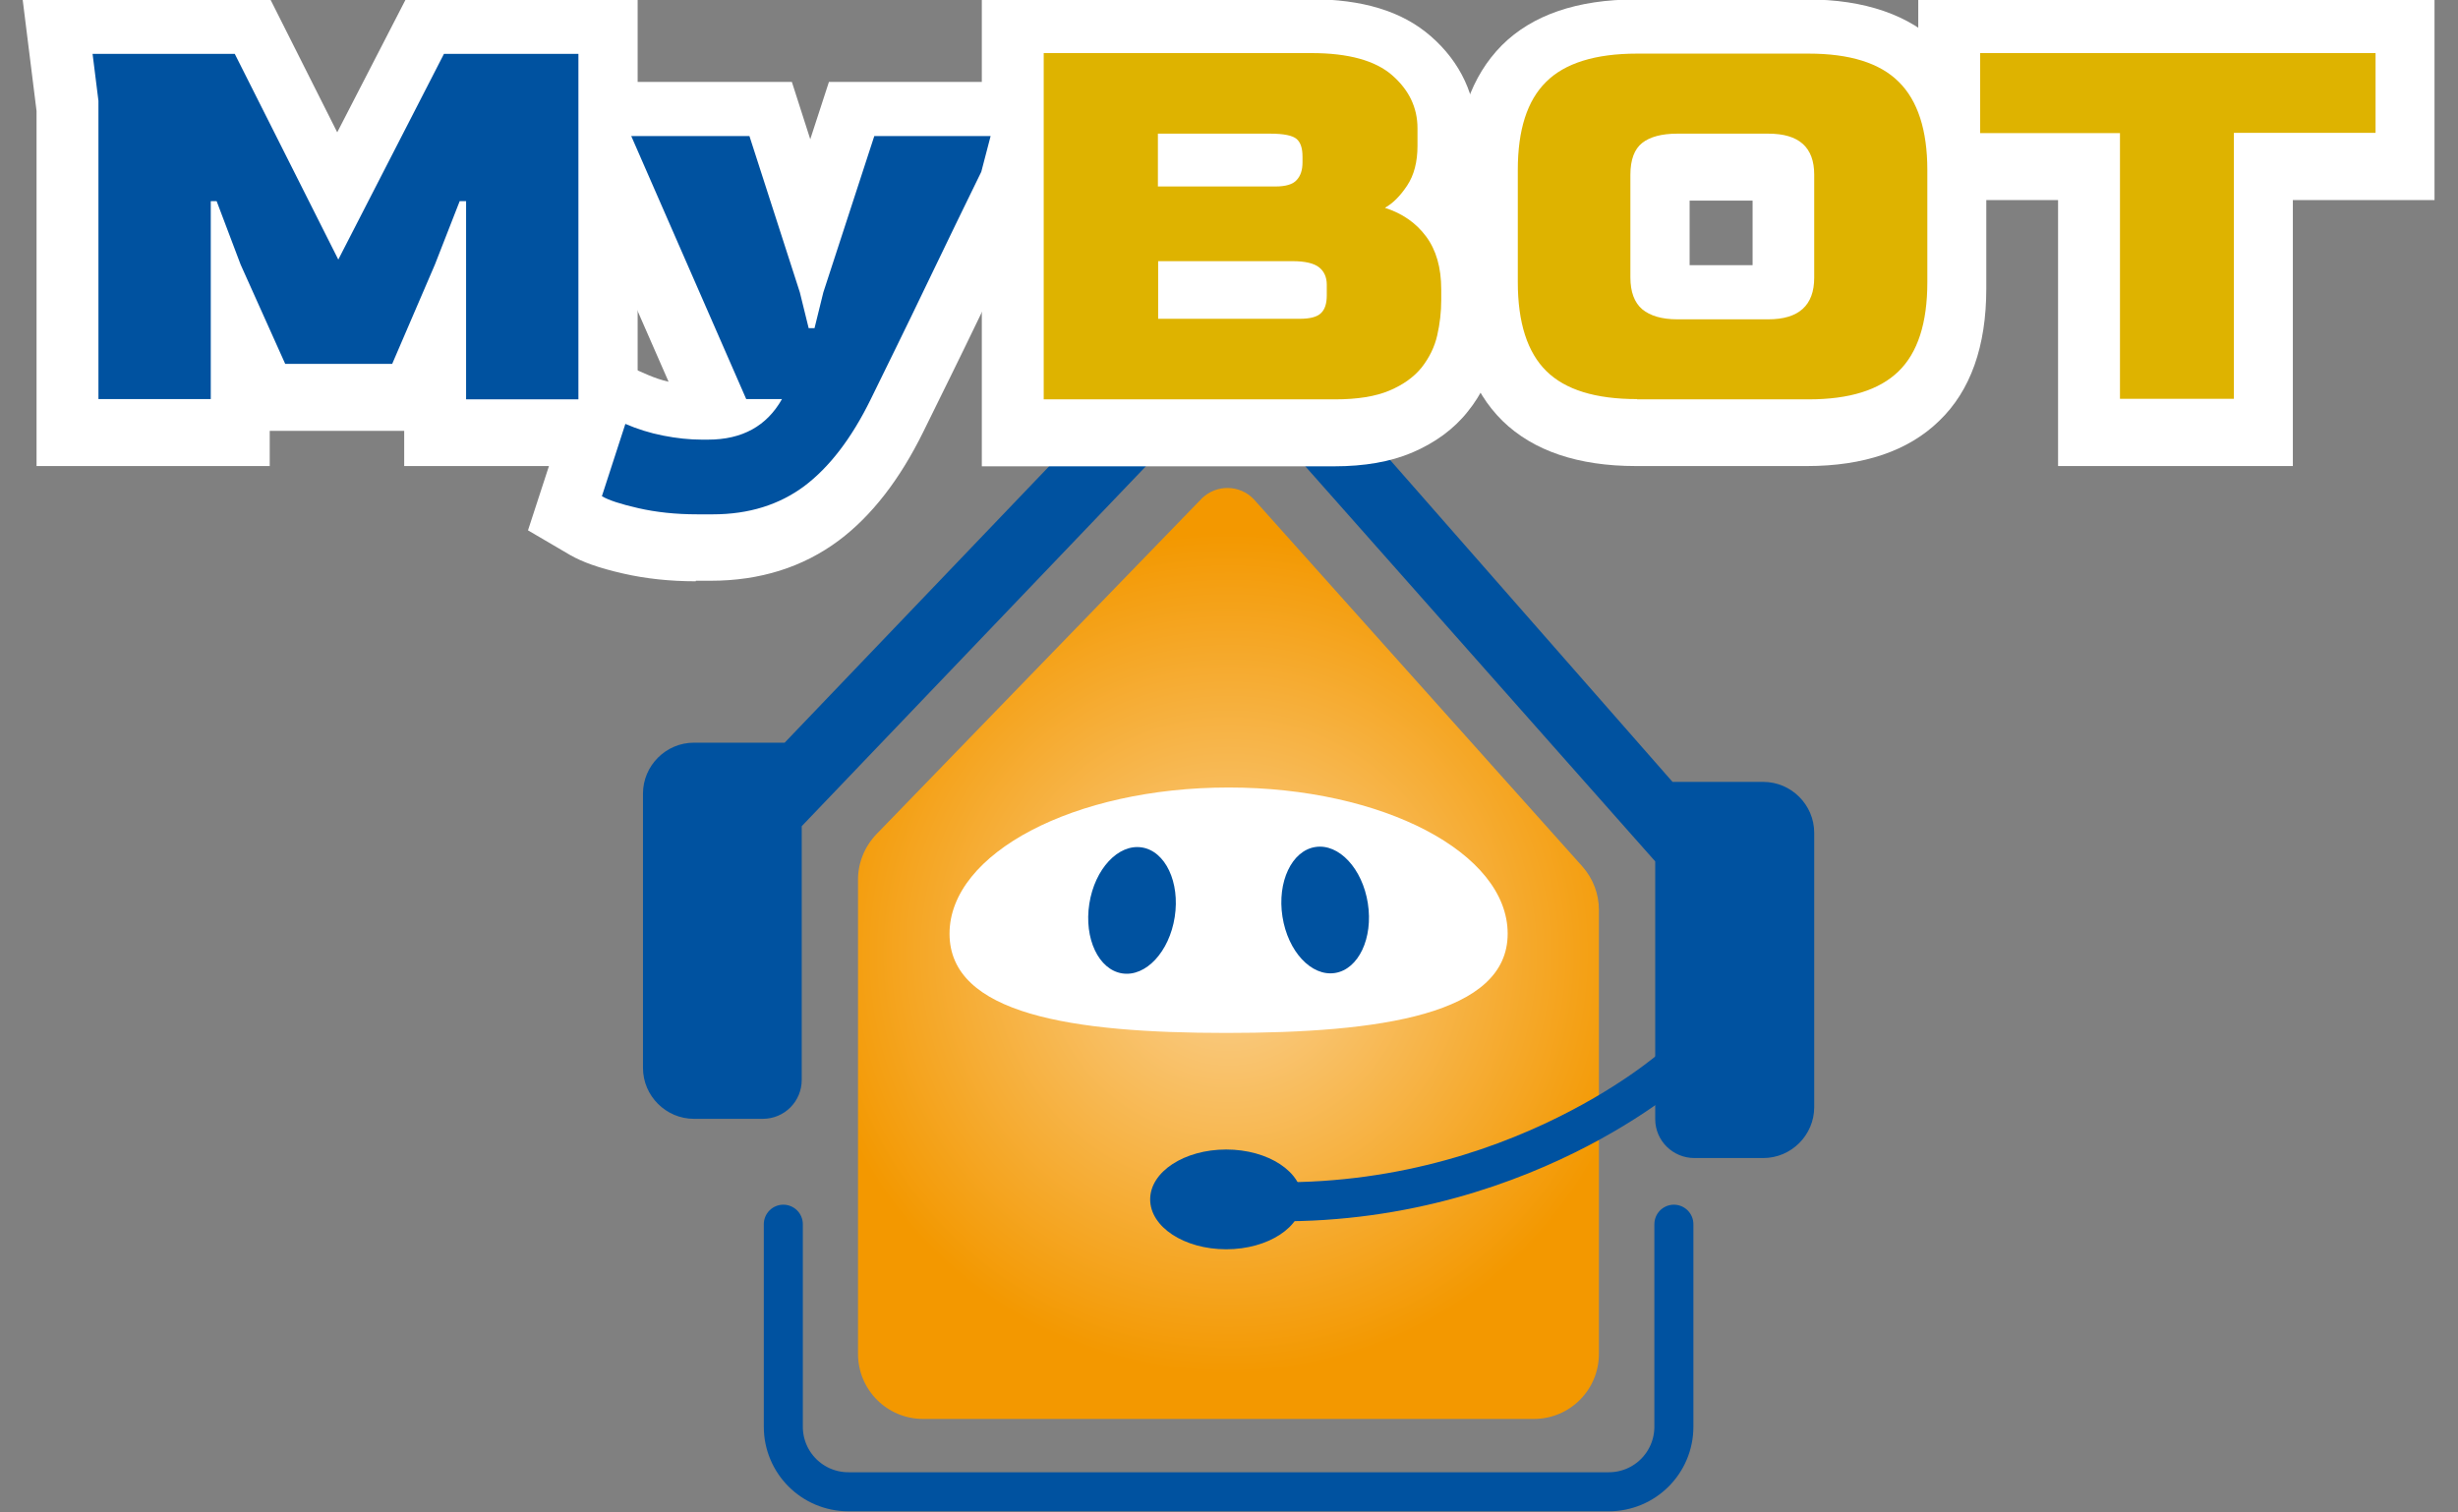
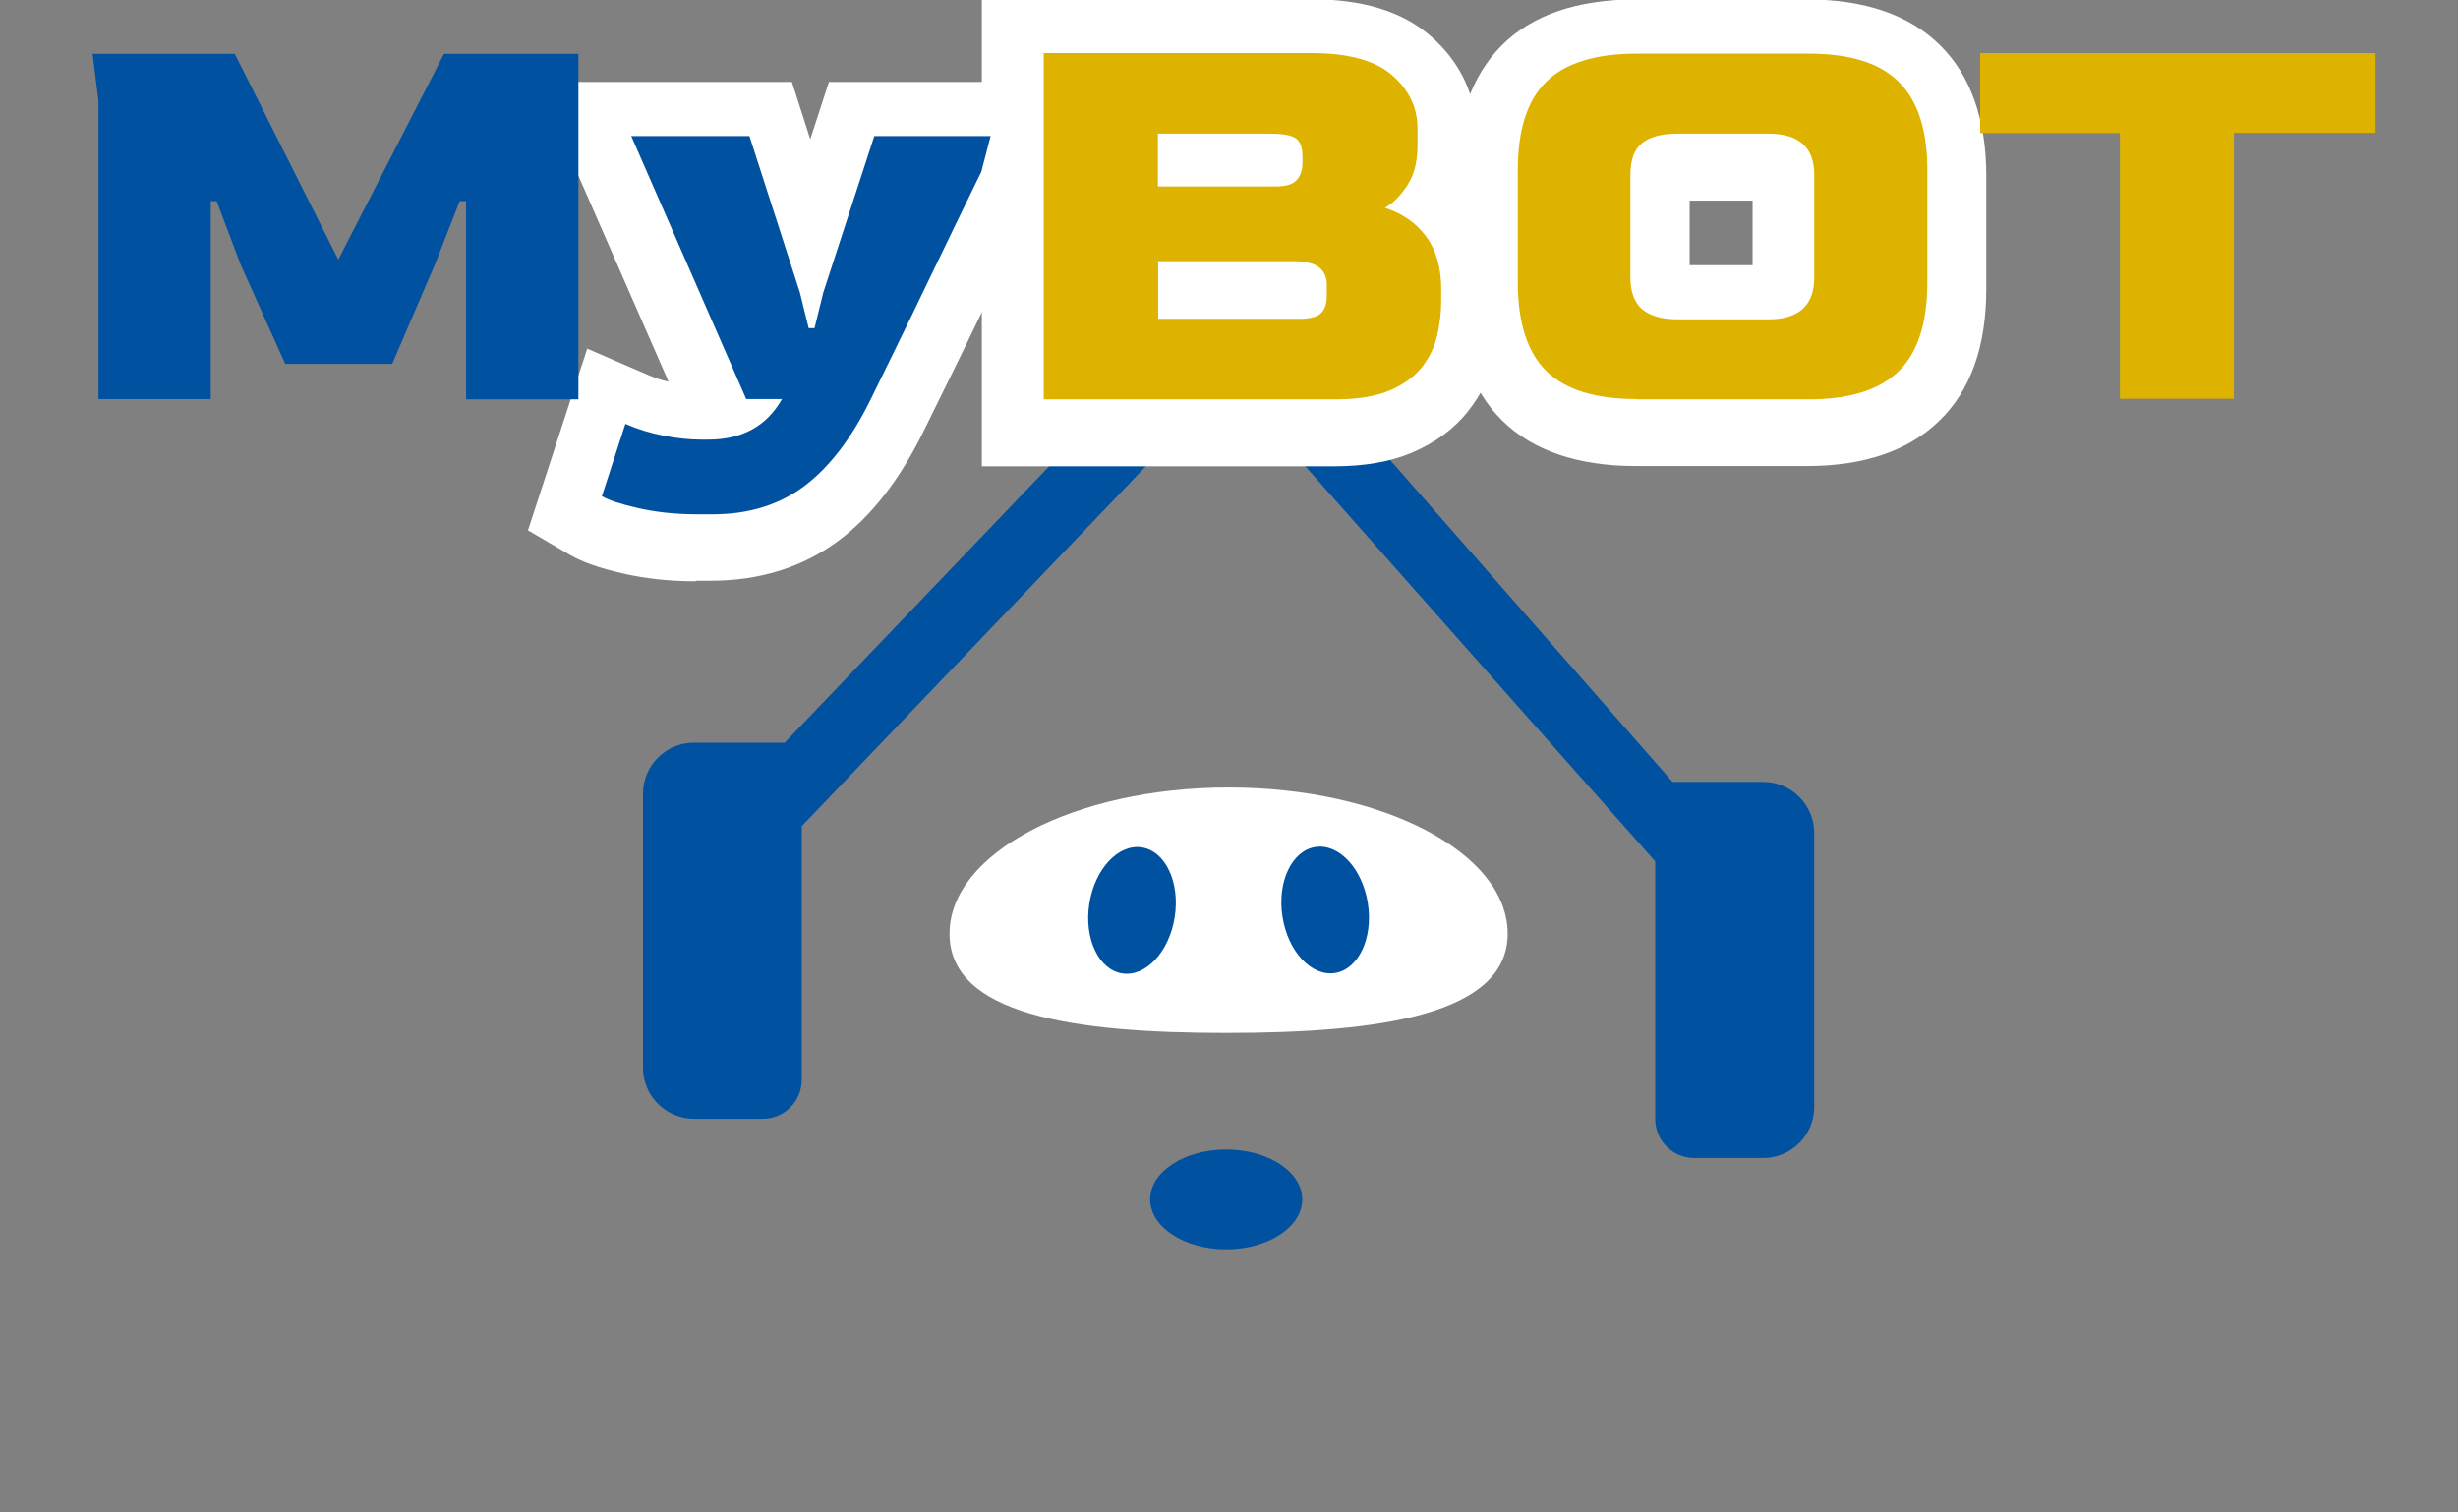
<svg xmlns="http://www.w3.org/2000/svg" version="1.1" id="레이어_1" x="0px" y="0px" viewBox="0 0 921.3 566.9" style="enable-background:new 0 0 921.3 566.9;" xml:space="preserve">
  <rect x="0" y="0" width="921.3" height="566.9" fill="#808080" stroke="none" />
  <style type="text/css">
	.st0{fill:url(#SVGID_1_);}
	.st1{fill:#FFFFFF;}
	.st2{fill:#0052A0;}
	.st3{fill:none;stroke:#0052A0;stroke-width:14.629;stroke-miterlimit:10;}
	.st4{fill:none;stroke:#0052A0;stroke-width:14.629;stroke-linecap:round;stroke-miterlimit:10;}
	.st5{fill:#DEB300;}
</style>
  <g>
    <radialGradient id="SVGID_1_" cx="460.5" cy="357.352" r="157.64" gradientUnits="userSpaceOnUse">
      <stop offset="0" style="stop-color:#FBD294" />
      <stop offset="1" style="stop-color:#F39800" />
    </radialGradient>
-     <path class="st0" d="M469.9,187.1l123.2,137.7c4,4.5,6.2,10.3,6.2,16.3v166.4c0,13.5-10.9,24.4-24.4,24.4H346   c-13.5,0-24.4-10.9-24.4-24.4V329.7c0-6.3,2.5-12.4,6.9-17l122.1-126C456.1,181.5,464.7,181.7,469.9,187.1z" />
    <path class="st1" d="M565.1,350c0,30.3-47.7,37.2-105.5,37.2s-103.7-7-103.7-37.2s46.8-54.8,104.6-54.8S565.1,319.7,565.1,350z" />
    <path class="st2" d="M635.1,434.1h25.8c10.5,0,19.1-8.6,19.1-19.1V312.2c0-10.5-8.6-19.1-19.1-19.1h-34l-153-174.4   c-7.5-7.5-19.6-7.5-27,0L294.1,278.4h-34c-10.5,0-19.1,8.6-19.1,19.1v102.8c0,10.5,8.6,19.1,19.1,19.1h25.8   c8.1,0,14.6-6.5,14.6-14.6v-95.1l146-152.7c7.4-7.4,19.4-7.5,26.9-0.1l147,166v96.6C620.4,427.6,627,434.1,635.1,434.1z" />
    <g>
      <ellipse class="st2" cx="459.6" cy="449.6" rx="28.5" ry="18.7" />
-       <path class="st3" d="M627.2,399.9c0,0-65.6,58.5-167.6,49.7" />
    </g>
    <g>
      <ellipse transform="matrix(0.988 -0.154 0.154 0.988 -46.594 80.507)" class="st2" cx="496.7" cy="341.2" rx="16.2" ry="23.9" />
      <ellipse transform="matrix(0.154 -0.988 0.988 0.154 21.852 707.937)" class="st2" cx="424.3" cy="341.2" rx="23.9" ry="16.2" />
    </g>
-     <path class="st4" d="M293.6,458.9v75.9c0,13.5,10.9,24.4,24.4,24.4H603c13.5,0,24.4-10.9,24.4-24.4v-75.9" />
  </g>
  <g>
    <g>
-       <polygon class="st1" points="151.5,174.7 151.5,161.5 101.1,161.5 101.1,174.7 13.7,174.7 13.7,41.6 8.5,-0.1 101.4,-0.1     126.4,49.6 152,-0.1 239,-0.1 239,174.7   " />
      <path class="st1" d="M260.8,217.9c-9.8,0-18.9-1-27.2-2.9c-9.2-2.1-15.3-4.3-20-7l-15.7-9.2l22.2-68.1l22.9,9.9    c2.4,1,4.9,1.9,7.6,2.5L201.4,30.7h95.4l6.9,21.5l7-21.5h89.4l-11.5,44l-1,2c-2.8,5.7-6,12.3-9.6,19.7c-3.6,7.4-7.3,15-11.1,22.9    c-3.9,8.1-7.7,15.9-11.2,23c-3.6,7.3-6.8,13.8-9.6,19.5c-8.8,17.9-19.4,31.6-31.7,40.8c-13.4,10-29.5,15.1-48,15.1H260.8z" />
      <path class="st1" d="M368,174.7v-175h123.1c19.6,0,34.4,4.5,45.1,13.8c11.3,9.8,17.2,22.6,17.2,37v6.6c0,6.5-1,12.6-2.9,18    c0.6,0.7,1.1,1.4,1.7,2.1c6.8,9.1,10.3,20.4,10.3,33.6v4c0,6.1-0.7,12.3-2.1,18.4c-1.8,7.7-5.2,14.8-10.2,21    c-5.2,6.6-12.3,11.8-21,15.5c-8.1,3.4-17.7,5.1-29.2,5.1H368z" />
      <path class="st1" d="M613.1,174.7c-21.6,0-38.4-5.7-49.9-16.9c-11.6-11.4-17.5-28-17.5-49.6V66.1c0-21.1,5.8-37.6,17.2-49.1    c11.4-11.4,28.3-17.2,50.2-17.2h64.3c21.5,0,38.3,5.8,49.7,17.1c11.6,11.4,17.4,28,17.4,49.2v42.1c0,21.6-5.9,38.3-17.7,49.6    c-11.5,11.2-28.2,16.9-49.5,16.9H613.1z M656.9,99.4V75.2h-23.6v24.2H656.9z" />
-       <polygon class="st1" points="771.4,174.7 771.4,75 719,75 719,-0.3 912.5,-0.3 912.5,75 859.4,75 859.4,174.7   " />
    </g>
    <g>
      <path class="st2" d="M36.9,149.6V37.8l-2.2-17.6H88l38.8,77.1l39.6-77.1h50.4v129.5h-42.1V75.4h-2.4L163,99.2L147,136.4h-40.1    L90.2,99.2l-9-23.8h-2.2v74.2H36.9z" />
      <path class="st2" d="M261.3,192.8c-8.1,0-15.4-0.8-22-2.3c-6.6-1.5-11.2-3-13.7-4.5l8.8-27.1c4.4,1.9,9.1,3.4,14.2,4.4    c5.1,1,9.9,1.5,14.4,1.5h2.4c12.8,0,22-5.1,27.7-15.2h-13.4L236.6,51h44.3l18.9,58.6l3.3,13.4h2.2l3.3-13.4L327.7,51h43.6    l-3.5,13.4c-2.8,5.7-6,12.3-9.6,19.7c-3.6,7.4-7.3,15.1-11.1,23c-3.8,7.9-7.5,15.6-11.1,22.9c-3.6,7.3-6.8,13.9-9.6,19.6    c-7.2,14.7-15.5,25.5-24.9,32.6c-9.4,7-20.8,10.6-34.3,10.6H261.3z" />
      <path class="st5" d="M391.2,149.6V19.9h100.4c13.8,0,23.9,2.8,30.2,8.3c6.3,5.5,9.5,12.1,9.5,19.9v6.6c0,6-1.3,11-3.9,14.9    c-2.6,3.9-5.3,6.6-8.3,8.3c6.5,2.1,11.6,5.6,15.4,10.7c3.8,5.1,5.7,11.7,5.7,19.9v4c0,4.4-0.5,8.8-1.5,13.2c-1,4.4-3,8.4-5.8,12    c-2.9,3.6-6.9,6.5-12.1,8.7c-5.2,2.2-12,3.3-20.4,3.3H391.2z M434.1,69.9h44c3.8,0,6.5-0.8,7.9-2.4c1.5-1.6,2.2-3.8,2.2-6.6v-2.2    c0-3.1-0.7-5.3-2.2-6.6c-1.5-1.3-4.8-2-9.9-2h-42.1V69.9z M434.1,119.5h53.1c3.8,0,6.5-0.7,7.9-2.1c1.5-1.4,2.2-3.6,2.2-6.7v-4    c0-2.8-1-5-2.9-6.5c-1.9-1.5-5.2-2.3-9.9-2.3h-50.4V119.5z" />
      <path class="st5" d="M613.6,149.6c-15.6,0-26.9-3.5-34-10.5c-7.1-7-10.7-18.1-10.7-33.4V63.7c0-15,3.5-26,10.6-33    c7-7,18.4-10.6,34.1-10.6h64.3c15.4,0,26.7,3.5,33.8,10.6c7.1,7,10.7,18.1,10.7,33v42.1c0,15.3-3.6,26.4-10.8,33.4    c-7.2,7-18.4,10.5-33.7,10.5H613.6z M628.7,119.7h34.1c11.4,0,17.2-5.2,17.2-15.6V65.5c0-10.3-5.7-15.4-17.2-15.4h-34.1    c-5.9,0-10.3,1.2-13.2,3.5c-2.9,2.3-4.4,6.3-4.4,11.9V104c0,5.4,1.5,9.4,4.4,11.9C618.5,118.4,622.9,119.7,628.7,119.7z" />
      <path class="st5" d="M794.6,149.6V49.9h-52.4V19.9h148.2v29.9h-53.1v99.7H794.6z" />
    </g>
  </g>
</svg>